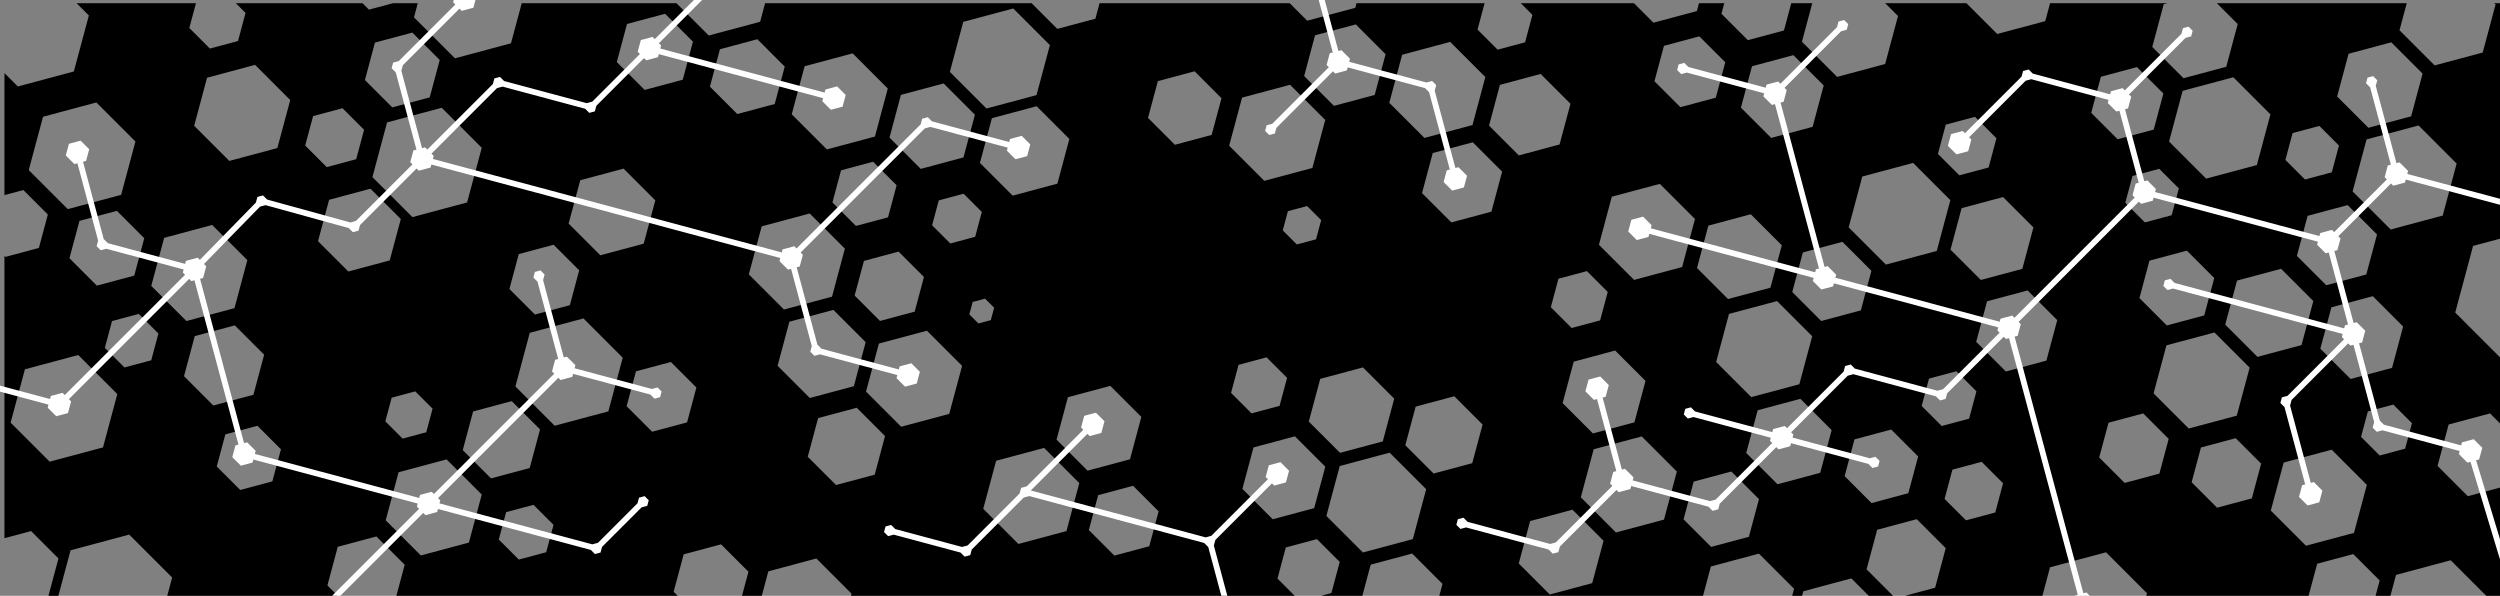
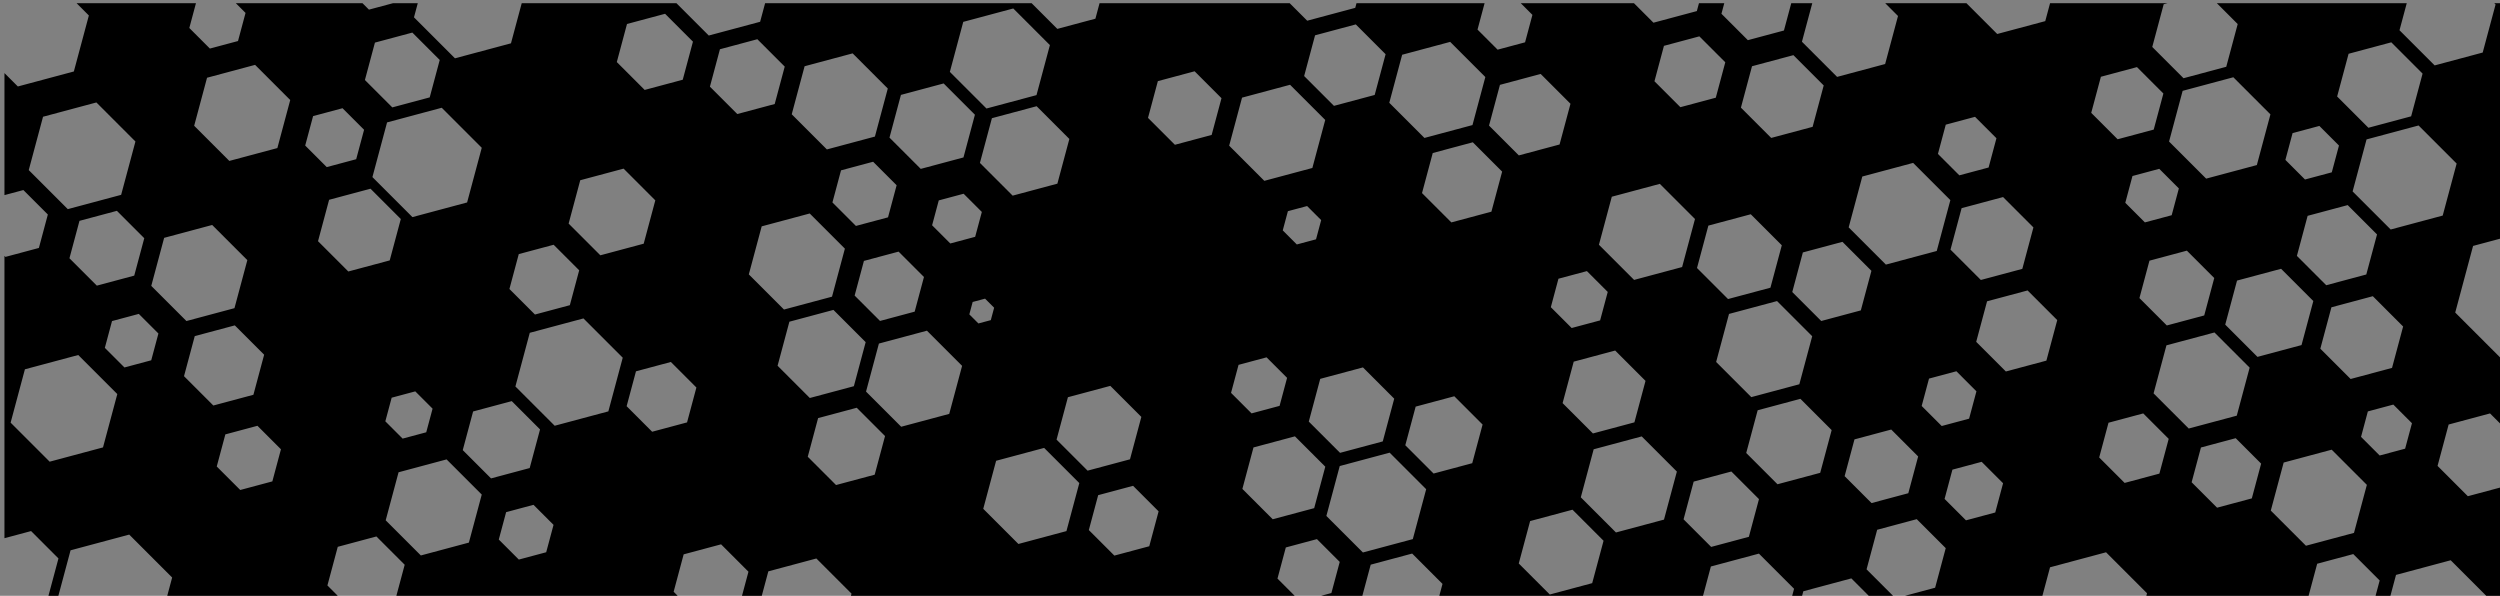
<svg xmlns="http://www.w3.org/2000/svg" xmlns:ns1="http://www.inkscape.org/namespaces/inkscape" xmlns:ns2="http://sodipodi.sourceforge.net/DTD/sodipodi-0.dtd" width="504.032mm" height="120.121mm" viewBox="0 0 504.032 120.121" version="1.1" id="svg8" ns1:version="1.0 (4035a4fb49, 2020-05-01)" ns2:docname="big_header.svg">
  <rect x="0" y="0" width="504.032" height="120.121" fill="#808080" stroke="none" />
  <defs id="defs2" />
  <ns2:namedview id="base" pagecolor="#ffffff" bordercolor="#666666" borderopacity="1.0" ns1:pageopacity="0.0" ns1:pageshadow="2" ns1:zoom="0.095772689" ns1:cx="-16.330005" ns1:cy="-1671.6861" ns1:document-units="mm" ns1:current-layer="layer1" showgrid="false" ns1:window-width="1920" ns1:window-height="1017" ns1:window-x="-8" ns1:window-y="-8" ns1:window-maximized="1" ns1:object-paths="true" ns1:document-rotation="0" />
  <g transform="translate(-570.441,-407.48)" ns1:label="Ebene 1" ns1:groupmode="layer" id="layer1">
    <path id="rect1527" style="opacity:1;fill:#000000;fill-opacity:1;stroke:none;stroke-width:15.118;stroke-linecap:round;stroke-linejoin:round;stroke-miterlimit:4;stroke-dasharray:none;stroke-opacity:1" d="m 2210.861,1540.082 9.354,9.355 -11.42,42.603 -42.603,11.412 L 2156,1593.264 v 92.838 l 14.391,-3.856 18.617,18.615 -6.811,25.432 -25.432,6.811 -0.766,-0.764 v 214.777 l 20.262,-5.43 20.828,20.834 -7.625,28.465 -11.559,3.096 h 18.271 l 10.117,-37.752 44.629,-11.961 32.658,32.668 -4.566,17.045 h 133.695 l -11.004,-11.004 7.875,-29.4 29.396,-7.877 21.529,21.525 -7.172,26.756 h 217.988 l -6.205,-6.205 7.625,-28.463 28.467,-7.629 20.83,20.836 -5.75,21.461 h 15.045 l 5.824,-21.734 36.547,-9.795 26.75,26.754 -1.279,4.775 h 341.57 l -16.232,-16.232 6.346,-23.684 23.682,-6.348 17.34,17.342 -6.344,23.684 -19.559,5.238 h 42.27 l 7.191,-26.822 14.605,-3.916 16.941,-4.537 23.086,23.09 -3.268,12.185 h 200.635 l 6.812,-25.432 13.375,-3.584 23.178,-6.209 26.742,26.752 -2.272,8.473 h 7.543 l 1.766,-6.586 36.537,-9.793 16.377,16.379 h 128.143 l 6.648,-24.822 42.613,-11.418 31.18,31.188 -1.353,5.053 h 123.516 l -0.074,-0.072 7.357,-27.451 27.455,-7.357 20.092,20.096 -3.963,14.785 h 11.295 l 5.098,-19.029 41.602,-11.148 30.17,30.178 H 4061 v -87.172 l -30.846,8.262 -23.049,-23.053 8.438,-31.49 31.496,-8.439 13.961,13.963 v -54.5 l -3.348,0.896 -37.102,-37.1 13.582,-50.685 26.867,-7.199 V 1540.082 h -10.76 l 1.008,1.006 -9.793,36.543 -36.547,9.787 -26.75,-26.748 5.518,-20.588 h -144.492 l 15.875,15.883 -8.707,32.502 -32.506,8.705 -23.791,-23.789 8.709,-32.502 2.98,-0.799 h -89.436 l -3.658,13.654 -36.547,9.787 -23.441,-23.441 h -61.785 l 9.748,9.752 -9.791,36.543 -36.547,9.787 -26.75,-26.748 7.863,-29.334 h -15.982 l -5.572,20.793 -27.451,7.352 -20.096,-20.092 2.158,-8.053 h -19.262 l -1.613,6.016 -33.008,8.84 -14.854,-14.855 h -86.121 l 8.893,8.895 -5.596,20.887 -20.889,5.592 -15.285,-15.285 5.381,-20.088 h -97.451 l -0.951,3.555 -36.547,9.787 -13.346,-13.342 h -144.639 l -3.16,11.805 -28.973,7.758 -19.562,-19.562 h -202.754 l -3.793,14.149 -39.07,10.465 -24.617,-24.613 h -117.688 l -8.184,30.535 -42.603,11.408 -31.188,-31.184 2.883,-10.76 h -18.795 l -18.359,4.916 -4.916,-4.916 h -96.367 l 7.404,7.408 -5.732,21.389 -21.393,5.731 -15.654,-15.658 5.055,-18.869 z m 712.646,4.025 27.871,27.865 -10.201,38.055 -38.059,10.191 -27.861,-27.855 10.199,-38.059 z m -264.906,4.041 21.205,21.205 -7.762,28.967 -28.967,7.758 -21.201,-21.201 7.76,-28.967 z m 525.5,8.078 22.676,22.684 -8.303,30.99 -30.986,8.297 -22.684,-22.68 8.303,-30.986 11.34,-3.039 z m -717.781,6.223 20.84,20.838 -7.625,28.459 -28.465,7.623 -20.838,-20.832 7.629,-28.463 14.176,-3.799 z m 979.162,2.869 19.729,19.727 -7.221,26.947 -26.945,7.215 -19.725,-19.723 7.221,-26.947 9.859,-2.643 z m -716.68,2.18 20.83,20.832 -7.629,28.465 -28.459,7.623 -20.834,-20.83 7.625,-28.463 z m 527.107,2.02 26.752,26.75 -9.793,36.547 -36.539,9.785 -26.75,-26.748 9.789,-36.543 z m 716.012,0.342 23.797,23.799 -8.707,32.498 -32.506,8.705 -23.793,-23.789 8.711,-32.502 z m -1170.623,8.402 26.746,26.75 -9.793,36.547 -36.545,9.787 -26.746,-26.748 9.791,-36.543 z m 715.734,1.355 23.057,23.057 -8.438,31.488 -31.496,8.436 -23.051,-23.049 8.438,-31.492 11.525,-3.09 z m -1170.352,7.391 26.742,26.75 -9.793,36.549 -36.541,9.785 -26.75,-26.748 9.791,-36.543 z m 1431.742,1.697 20.096,20.098 -7.355,27.453 -27.451,7.35 -20.094,-20.092 7.356,-27.451 z m -716.953,3.191 20.459,20.465 -7.488,27.959 -27.957,7.486 -20.465,-20.461 7.492,-27.957 z m 263.289,2.019 22.682,22.686 -8.307,30.986 -30.988,8.299 -22.682,-22.68 8.303,-30.986 z m 526.98,2.523 28.225,28.229 -10.336,38.568 -38.562,10.326 -28.229,-28.225 10.332,-38.566 z m -981.203,4.707 23.795,23.797 -8.709,32.5 -32.504,8.705 -23.791,-23.789 8.711,-32.502 z m 263.559,1.01 26.758,26.758 -9.793,36.539 -36.549,9.787 -26.748,-26.748 9.793,-36.543 z m -908.148,13.449 29.705,29.711 -10.875,40.584 -40.586,10.869 -29.709,-29.703 10.875,-40.584 z m 715.334,2.871 24.9,24.904 -9.115,34.017 -34.022,9.111 -24.9,-24.9 9.113,-34.018 10.111,-2.709 z m -452.588,1.17 30.445,30.451 -11.145,41.594 -41.6,11.141 -30.445,-30.445 11.141,-41.594 z m -75.483,0.348 16.4,16.4 -6.004,22.4 -22.4,5.998 -16.396,-16.395 6,-22.4 z m 1242.012,6.543 16.293,16.297 -5.963,22.258 -22.26,5.961 -16.295,-16.291 5.963,-22.258 z m 337.451,6.582 28.963,28.971 -10.601,39.574 -39.578,10.598 -28.969,-28.965 10.604,-39.572 14.484,-3.881 z m -75.484,0.348 14.92,14.92 -5.461,20.381 -20.379,5.457 -14.92,-14.916 5.463,-20.381 z m -644.059,12.441 22.316,22.318 -8.166,30.479 -30.484,8.162 -22.312,-22.311 8.168,-30.482 z m -456.244,14.807 17.883,17.881 -6.545,24.418 -24.422,6.539 -17.875,-17.875 6.543,-24.42 z m 791.246,0.881 28.322,28.322 -10.367,38.688 -38.684,10.361 -28.32,-28.316 10.369,-38.688 z m -981.09,4.361 24.131,24.139 -8.834,32.973 -32.975,8.83 -24.135,-24.133 8.832,-32.973 z m 1168.334,0.152 14.92,14.92 -5.463,20.377 -20.379,5.457 -14.916,-14.914 5.459,-20.381 7.459,-1.998 z m -379.955,11.426 26.746,26.75 -9.795,36.549 -36.539,9.785 -26.75,-26.748 9.791,-36.543 z m -980.928,3.699 23.057,23.057 -8.44,31.488 -31.496,8.435 -23.049,-23.049 8.438,-31.492 11.523,-3.09 z m 451.25,3.828 13.852,13.848 -5.072,18.918 -18.916,5.068 -13.848,-13.848 5.07,-18.918 z m 790.814,2.522 23.088,23.092 -8.451,31.543 -31.547,8.449 -23.09,-23.088 8.453,-31.543 z m 262.184,6.113 22.318,22.318 -8.168,30.477 -30.484,8.164 -22.312,-22.311 8.168,-30.482 11.156,-2.988 z m -791.676,0.715 10.703,10.701 -3.916,14.617 -14.619,3.916 -10.699,-10.701 3.916,-14.617 z m -905.521,3.647 20.828,20.834 -7.629,28.465 -28.459,7.621 -20.836,-20.832 7.629,-28.461 z m 527.104,2.019 26.758,26.756 -9.791,36.539 -36.545,9.787 -26.75,-26.748 9.791,-36.543 z m 715.953,0.586 23.611,23.613 -8.645,32.264 -32.256,8.635 -23.615,-23.609 8.645,-32.256 z m -1170.564,8.158 26.75,26.754 -9.793,36.543 -36.545,9.787 -26.75,-26.748 9.791,-36.543 z m 1240.314,12.832 22.051,22.049 -8.068,30.111 -30.117,8.064 -22.045,-22.041 8.066,-30.115 z m -980.525,2.219 19.432,19.434 -7.109,26.539 -26.545,7.109 -19.43,-19.428 7.113,-26.543 z m 1242.564,4.482 20.83,20.834 -7.627,28.465 -28.461,7.621 -20.836,-20.83 7.629,-28.463 13.209,-3.539 z m -980.133,0.738 19.307,19.305 -7.066,26.371 -26.371,7.066 -19.307,-19.305 7.066,-26.371 z m 1051.811,13.057 24.531,24.533 -8.98,33.516 -33.51,8.973 -24.531,-24.529 8.979,-33.514 z m -528.127,1.764 15.85,15.85 -5.801,21.648 -21.65,5.801 -15.848,-15.848 5.801,-21.65 z m 335.269,14.715 22.564,22.568 -8.26,30.83 -30.83,8.256 -22.568,-22.564 8.262,-30.828 11.281,-3.023 z m 262.654,4.385 23.051,23.055 -8.438,31.494 -31.498,8.434 -23.051,-23.051 8.438,-31.492 11.525,-3.088 z m -1055.816,1.859 6.908,6.908 -2.529,9.438 -9.434,2.527 -6.908,-6.908 2.525,-9.436 z m 602.541,1.84 26.754,26.754 -9.789,36.539 -36.545,9.787 -26.75,-26.746 9.789,-36.543 16.816,-4.506 z m -717.896,6.725 24.525,24.531 -8.982,33.517 -33.512,8.973 -24.531,-24.529 8.98,-33.514 z m -528.479,3.035 14.92,14.918 -5.461,20.379 -20.379,5.457 -14.918,-14.914 5.459,-20.381 9.379,-2.512 z m 338.293,3.443 29.883,29.889 -10.943,40.832 -40.828,10.934 -29.887,-29.883 10.938,-40.83 14.945,-4.004 z m -265.25,5.297 22.312,22.316 -8.168,30.482 -30.486,8.162 -22.311,-22.311 8.168,-30.482 z m 526.574,4.037 26.75,26.756 -9.791,36.543 -36.547,9.785 -26.75,-26.746 9.793,-36.543 z m 979.564,1.355 26.754,26.756 -9.791,36.539 -36.547,9.787 -26.75,-26.746 9.793,-36.545 10.855,-2.908 z m -455.953,13.744 23.086,23.092 -8.451,31.543 -31.547,8.449 -23.09,-23.086 8.455,-31.545 z m -1169.301,3.402 29.717,29.717 -10.877,40.578 -40.588,10.869 -29.705,-29.705 10.871,-40.584 z m 904.082,1.773 15.607,15.605 -5.715,21.32 -21.32,5.713 -15.604,-15.607 5.711,-21.318 z m -453.217,3.522 19.426,19.432 -7.109,26.543 -26.547,7.109 -19.428,-19.43 7.111,-26.543 z m 526.545,4.137 23.791,23.795 -8.715,32.506 -32.498,8.703 -23.795,-23.789 8.713,-32.502 z m 451.488,2.93 15.25,15.252 -5.58,20.824 -20.83,5.578 -15.248,-15.244 5.58,-20.828 z m -643.699,11.111 23.611,23.617 -8.643,32.258 -32.258,8.639 -23.613,-23.611 8.643,-32.256 z m -528.777,4.188 13.15,13.156 -4.816,17.973 -17.967,4.812 -13.158,-13.154 4.816,-17.971 z m 790.486,3.721 21.52,21.523 -7.877,29.4 -29.4,7.873 -21.523,-21.52 7.881,-29.398 z m 263.31,1.947 23.787,23.793 -8.713,32.506 -32.502,8.703 -23.791,-23.789 8.711,-32.502 15.082,-4.043 z m -980.412,1.75 21.529,21.527 -7.879,29.396 -29.404,7.873 -21.518,-21.52 7.875,-29.398 z m 1431.512,2.637 14.174,14.178 -5.191,19.371 -19.369,5.188 -14.178,-14.176 5.189,-19.369 7.09,-1.9 z m -1169.037,2.414 21.529,21.525 -7.879,29.396 -29.4,7.873 -21.521,-21.52 7.875,-29.398 z m 978.775,4.309 19.361,19.357 -7.086,26.441 -26.439,7.082 -19.358,-19.355 7.088,-26.439 z m -1434.721,9.412 17.875,17.879 -6.543,24.422 -24.424,6.541 -17.879,-17.877 6.545,-24.422 z m 1242.99,2.853 20.477,20.479 -7.496,27.971 -27.971,7.49 -20.475,-20.473 7.496,-27.973 z m -453.666,5.176 23.094,23.09 -8.451,31.545 -31.543,8.447 -23.088,-23.088 8.449,-31.543 z m 263.826,0.051 26.746,26.75 -9.797,36.547 -36.539,9.785 -26.75,-26.746 9.791,-36.543 13.375,-3.584 z m 451.912,1.355 19.35,19.354 -7.086,26.445 -26.439,7.08 -19.355,-19.354 7.086,-26.441 z m -906.543,7.391 26.756,26.752 -9.793,36.543 -36.545,9.787 -26.746,-26.748 9.791,-36.543 z m 979.57,1.353 26.758,26.756 -9.793,36.539 -36.547,9.787 -26.75,-26.748 9.795,-36.543 z m -716.709,2.268 27.799,27.801 -10.174,37.967 -37.973,10.17 -27.797,-27.791 10.174,-37.973 13.898,-3.725 z m -717.479,5.125 26.752,26.752 -9.793,36.545 -36.541,9.785 -26.75,-26.748 9.791,-36.543 z m 1167.892,1.842 16.291,16.293 -5.963,22.256 -22.262,5.961 -16.289,-16.289 5.963,-22.256 10.33,-2.77 z m -190.432,7.367 21.006,21.004 -7.684,28.682 -28.689,7.684 -20.998,-20.996 7.686,-28.688 z m -455.182,10.889 19.426,19.432 -7.111,26.543 -26.547,7.109 -19.43,-19.43 7.113,-26.543 z m -456.156,14.459 15.244,15.248 -5.578,20.828 -20.83,5.578 -15.246,-15.244 5.58,-20.828 9.666,-2.59 z m 790.482,3.721 23.617,23.617 -8.643,32.256 -32.26,8.637 -23.613,-23.609 8.643,-32.256 z m 261.9,7.193 22.049,22.049 -8.07,30.111 -30.113,8.064 -22.047,-22.043 8.07,-30.113 z M 2156,1993.607 v 0.475 h 0.477 z" transform="scale(0.265)" ns1:export-xdpi="300" ns1:export-ydpi="300" />
-     <path id="path1543" d="m 661.916,407.48 -0.122,0.457 0.45,0.45 -11.411,11.411 -1.13,0.303 -0.303,1.13 0.827,0.827 4.176,15.587 -0.614,0.164 -0.632,2.359 0.45,0.45 -11.411,11.41 -1.13,0.303 -16.773,-4.623 -0.827,-0.827 -1.13,0.303 -0.303,1.13 -11.298,11.563 -0.441,-0.441 -2.359,0.632 -0.165,0.614 -15.587,-4.176 -0.827,-0.827 -4.176,-15.588 0.614,-0.164 0.632,-2.358 -1.727,-1.727 -2.359,0.632 -0.632,2.358 1.727,1.727 0.614,-0.164 4.176,15.587 -0.303,1.13 0.827,0.827 1.13,-0.303 15.588,4.176 -0.165,0.614 0.45,0.45 -24.253,24.254 -0.45,-0.45 -2.359,0.632 -0.164,0.614 -10.088,-2.703 v 1.211 l 9.784,2.622 -0.164,0.614 1.727,1.727 2.359,-0.632 0.632,-2.358 -0.45,-0.45 24.253,-24.254 0.45,0.45 0.614,-0.164 8.877,33.131 -0.614,0.164 -0.632,2.359 1.727,1.726 2.359,-0.632 0.164,-0.614 33.131,8.877 -0.165,0.614 0.45,0.45 -17.536,17.536 h 1.654 l 16.71,-16.709 0.45,0.45 2.359,-0.632 0.165,-0.614 30.819,8.258 0.827,0.827 1.13,-0.303 0.303,-1.13 7.981,-7.981 1.13,-0.302 0.303,-1.13 -0.827,-0.827 -1.13,0.303 -0.303,1.13 -7.981,7.981 -1.13,0.302 -30.818,-8.257 0.164,-0.614 -0.45,-0.45 24.254,-24.254 0.45,0.45 2.358,-0.632 0.164,-0.614 15.587,4.176 0.827,0.827 1.13,-0.303 0.303,-1.13 -0.827,-0.827 -1.13,0.303 -15.587,-4.176 0.164,-0.614 -1.727,-1.726 -0.614,0.165 -4.176,-15.588 0.303,-1.13 -0.827,-0.827 -1.13,0.303 -0.303,1.13 0.827,0.827 4.176,15.587 -0.614,0.165 -0.632,2.358 0.45,0.45 -24.254,24.254 -0.45,-0.45 -2.359,0.632 -0.164,0.614 -33.131,-8.877 0.165,-0.614 -1.727,-1.727 -0.614,0.165 -8.877,-33.132 0.614,-0.164 0.632,-2.358 -0.458,-0.458 11.298,-11.563 1.13,-0.303 16.773,4.623 0.827,0.827 1.13,-0.303 0.303,-1.13 11.411,-11.411 0.45,0.45 2.359,-0.632 0.164,-0.614 70.348,18.849 -0.164,0.614 1.727,1.727 0.614,-0.165 4.176,15.587 -0.303,1.13 0.827,0.827 1.13,-0.303 15.587,4.176 -0.164,0.614 1.727,1.726 2.358,-0.632 0.632,-2.359 -1.727,-1.727 -2.358,0.632 -0.165,0.614 -15.587,-4.176 -0.827,-0.827 -4.175,-15.587 0.614,-0.164 0.632,-2.359 -0.45,-0.45 13.621,-13.621 11.411,-11.411 1.13,-0.302 15.587,4.176 -0.164,0.614 1.727,1.727 2.358,-0.632 0.632,-2.359 -1.727,-1.726 -2.358,0.632 -0.165,0.614 -15.587,-4.176 -0.827,-0.827 -1.13,0.303 -0.303,1.13 -11.411,11.411 -13.621,13.621 -0.449,-0.449 -2.359,0.632 -0.164,0.614 -70.348,-18.849 0.165,-0.614 -0.45,-0.45 13.213,-13.213 1.13,-0.303 16.649,4.463 0.827,0.827 1.13,-0.303 0.303,-1.13 9.609,-9.609 0.45,0.45 2.358,-0.632 0.164,-0.614 33.131,8.877 -0.164,0.614 1.727,1.726 2.359,-0.632 0.632,-2.358 -1.727,-1.727 -2.359,0.632 -0.164,0.614 -33.132,-8.877 0.164,-0.614 -0.45,-0.45 8.717,-8.716 h -1.655 l -7.889,7.889 -0.45,-0.45 -2.358,0.632 -0.632,2.359 0.45,0.45 -9.609,9.609 -1.13,0.303 -16.649,-4.463 -0.827,-0.827 -1.13,0.303 -0.303,1.13 -13.213,13.213 -0.45,-0.45 -0.615,0.165 -4.176,-15.587 0.303,-1.13 11.411,-11.411 0.45,0.45 2.358,-0.632 0.416,-1.552 z m 174.398,0 2.834,10.579 -0.614,0.165 -0.632,2.358 0.45,0.45 -11.41,11.411 -1.13,0.303 -0.303,1.13 0.827,0.827 1.13,-0.303 0.303,-1.13 11.41,-11.41 0.45,0.45 2.358,-0.632 0.165,-0.614 15.587,4.177 0.827,0.827 4.176,15.588 -0.614,0.164 -0.632,2.358 1.726,1.727 2.358,-0.632 0.632,-2.358 -1.726,-1.727 -0.614,0.165 -4.177,-15.588 0.303,-1.13 -0.827,-0.827 -1.13,0.303 -15.587,-4.176 0.165,-0.614 -1.726,-1.727 -0.614,0.165 -2.753,-10.276 z m 105.926,4.04 -1.13,0.303 -0.303,1.13 -11.411,11.411 -0.45,-0.45 -2.358,0.632 -0.164,0.614 -15.588,-4.176 -0.827,-0.827 -1.13,0.303 -0.303,1.13 0.827,0.827 1.13,-0.303 15.588,4.176 -0.165,0.614 1.727,1.727 0.614,-0.164 8.877,33.131 -0.614,0.164 -0.164,0.614 -33.132,-8.877 0.164,-0.614 -1.726,-1.726 -2.358,0.632 -0.632,2.359 1.726,1.727 2.358,-0.632 0.164,-0.614 33.132,8.877 -0.165,0.614 1.726,1.727 2.358,-0.632 0.165,-0.614 33.131,8.877 -0.165,0.614 0.45,0.45 -11.41,11.41 0.827,0.827 11.41,-11.41 0.45,0.45 0.614,-0.165 13.863,51.739 -0.614,0.164 -0.011,0.043 h 3.045 l -0.675,-0.675 -0.614,0.165 -13.863,-51.739 0.614,-0.164 0.632,-2.359 -0.45,-0.45 24.254,-24.254 0.45,0.45 2.358,-0.632 0.164,-0.614 33.132,8.877 -0.165,0.614 1.726,1.726 0.615,-0.165 3.891,14.523 -0.614,0.164 -0.164,0.614 -34.196,-9.163 -0.827,-0.827 -1.13,0.303 -0.303,1.13 0.827,0.827 1.13,-0.303 34.196,9.163 -0.165,0.614 0.45,0.45 -11.41,11.41 -1.13,0.303 -0.303,1.13 0.827,0.827 4.176,15.588 -0.616,0.165 -0.632,2.359 1.726,1.727 2.358,-0.632 0.632,-2.359 -1.726,-1.726 -0.613,0.164 -4.176,-15.588 0.303,-1.13 11.41,-11.41 0.45,0.45 0.614,-0.165 4.176,15.587 -0.303,1.13 0.827,0.827 1.13,-0.303 15.588,4.176 -0.165,0.614 1.726,1.727 0.614,-0.164 5.945,19.682 V 516.178 l -4.815,-15.897 0.614,-0.164 0.632,-2.358 -1.726,-1.727 -2.358,0.632 -0.164,0.614 -15.588,-4.176 -0.827,-0.827 -4.176,-15.587 0.614,-0.164 0.632,-2.359 -1.726,-1.727 -0.615,0.164 -3.891,-14.523 0.614,-0.164 0.632,-2.359 -0.45,-0.45 10.631,-10.632 0.45,0.45 2.358,-0.632 0.165,-0.614 18.994,5.09 v -1.211 l -18.691,-5.008 0.164,-0.614 -1.726,-1.727 -0.614,0.165 -4.177,-15.588 0.303,-1.13 -0.827,-0.827 -1.13,0.303 -0.303,1.13 0.827,0.827 4.176,15.588 -0.614,0.164 -0.632,2.358 0.45,0.45 -10.631,10.632 -0.45,-0.45 -2.358,0.632 -0.164,0.614 -33.132,-8.877 0.164,-0.614 -1.726,-1.727 -0.614,0.165 -3.891,-14.524 0.614,-0.164 0.632,-2.359 -0.45,-0.45 11.411,-11.411 1.13,-0.303 0.303,-1.13 -0.827,-0.827 -1.13,0.303 -0.303,1.13 -11.411,11.411 -0.45,-0.45 -2.359,0.632 -0.164,0.614 -15.588,-4.176 -0.827,-0.827 -1.13,0.303 -0.303,1.13 -11.41,11.41 -0.45,-0.45 -2.358,0.632 -0.632,2.358 1.726,1.727 2.358,-0.632 0.632,-2.359 -0.45,-0.45 11.41,-11.41 1.13,-0.303 15.588,4.176 -0.165,0.614 1.727,1.727 0.615,-0.165 3.892,14.524 -0.614,0.164 -0.632,2.359 0.45,0.45 -24.254,24.254 -0.45,-0.45 -2.359,0.632 -0.164,0.614 -33.131,-8.877 0.164,-0.614 -1.726,-1.727 -0.614,0.165 -8.877,-33.131 0.615,-0.165 0.631,-2.359 -0.45,-0.45 11.411,-11.411 1.13,-0.303 0.303,-1.13 z m 19.945,74.432 v 0 l -1.13,0.303 -0.303,1.13 0.827,0.827 1.13,-0.303 0.302,-1.13 z m -18.61,-4.986 -1.13,0.303 -0.303,1.13 -11.41,11.41 -0.45,-0.45 -2.358,0.632 -0.164,0.614 -15.588,-4.176 -0.827,-0.827 -1.13,0.303 -0.303,1.13 0.827,0.827 1.13,-0.303 15.588,4.176 -0.165,0.614 0.45,0.45 -11.41,11.41 0.827,0.827 11.41,-11.41 0.45,0.45 2.358,-0.632 0.165,-0.614 15.587,4.176 0.827,0.827 1.13,-0.303 0.303,-1.13 -0.827,-0.827 -1.13,0.303 -15.588,-4.176 0.165,-0.614 -0.45,-0.45 11.41,-11.41 1.13,-0.303 16.651,4.462 0.303,-1.13 -16.651,-4.461 z m -50.508,2.421 -2.358,0.632 -0.632,2.358 1.726,1.727 0.614,-0.165 3.891,14.524 -0.614,0.165 -0.632,2.359 0.45,0.45 -11.411,11.41 -1.13,0.303 -16.651,-4.462 -0.827,-0.827 -1.13,0.302 -0.303,1.13 0.827,0.827 1.13,-0.303 16.651,4.462 0.827,0.827 1.13,-0.303 0.303,-1.13 11.411,-11.41 0.45,0.45 2.358,-0.632 0.164,-0.614 15.587,4.177 0.303,-1.13 -15.587,-4.176 0.164,-0.614 -1.726,-1.727 -0.614,0.165 -3.891,-14.524 0.614,-0.164 0.632,-2.359 z m -101.677,7.3 -2.359,0.632 -0.632,2.358 0.45,0.45 -11.411,11.411 -1.13,0.303 -0.303,1.13 -10.478,10.478 -1.13,0.303 -13.464,-3.608 -0.827,-0.827 -1.13,0.303 -0.302,1.13 0.827,0.827 1.13,-0.303 13.464,3.608 0.827,0.827 1.13,-0.303 0.303,-1.13 10.478,-10.478 1.13,-0.303 35.25,9.457 0.827,0.827 2.631,9.821 h 1.211 l -2.713,-10.124 0.303,-1.13 11.419,-11.419 0.45,0.45 2.358,-0.632 0.632,-2.358 -1.726,-1.727 -2.358,0.632 -0.632,2.358 0.45,0.45 -11.419,11.419 -1.13,0.303 -35.25,-9.457 11.411,-11.411 0.45,0.45 2.359,-0.632 0.632,-2.359 z m 124.942,17.523 -1.13,0.303 -0.303,1.13 0.827,0.827 1.13,-0.303 0.303,-1.13 z" style="opacity:1;fill:#ffffff;fill-opacity:1;stroke:none;stroke-width:0.423;stroke-linecap:square;stroke-linejoin:miter;stroke-miterlimit:4;stroke-dasharray:none;stroke-dashoffset:18.898;stroke-opacity:1" ns1:connector-curvature="0" ns1:export-xdpi="300" ns1:export-ydpi="300" />
  </g>
</svg>